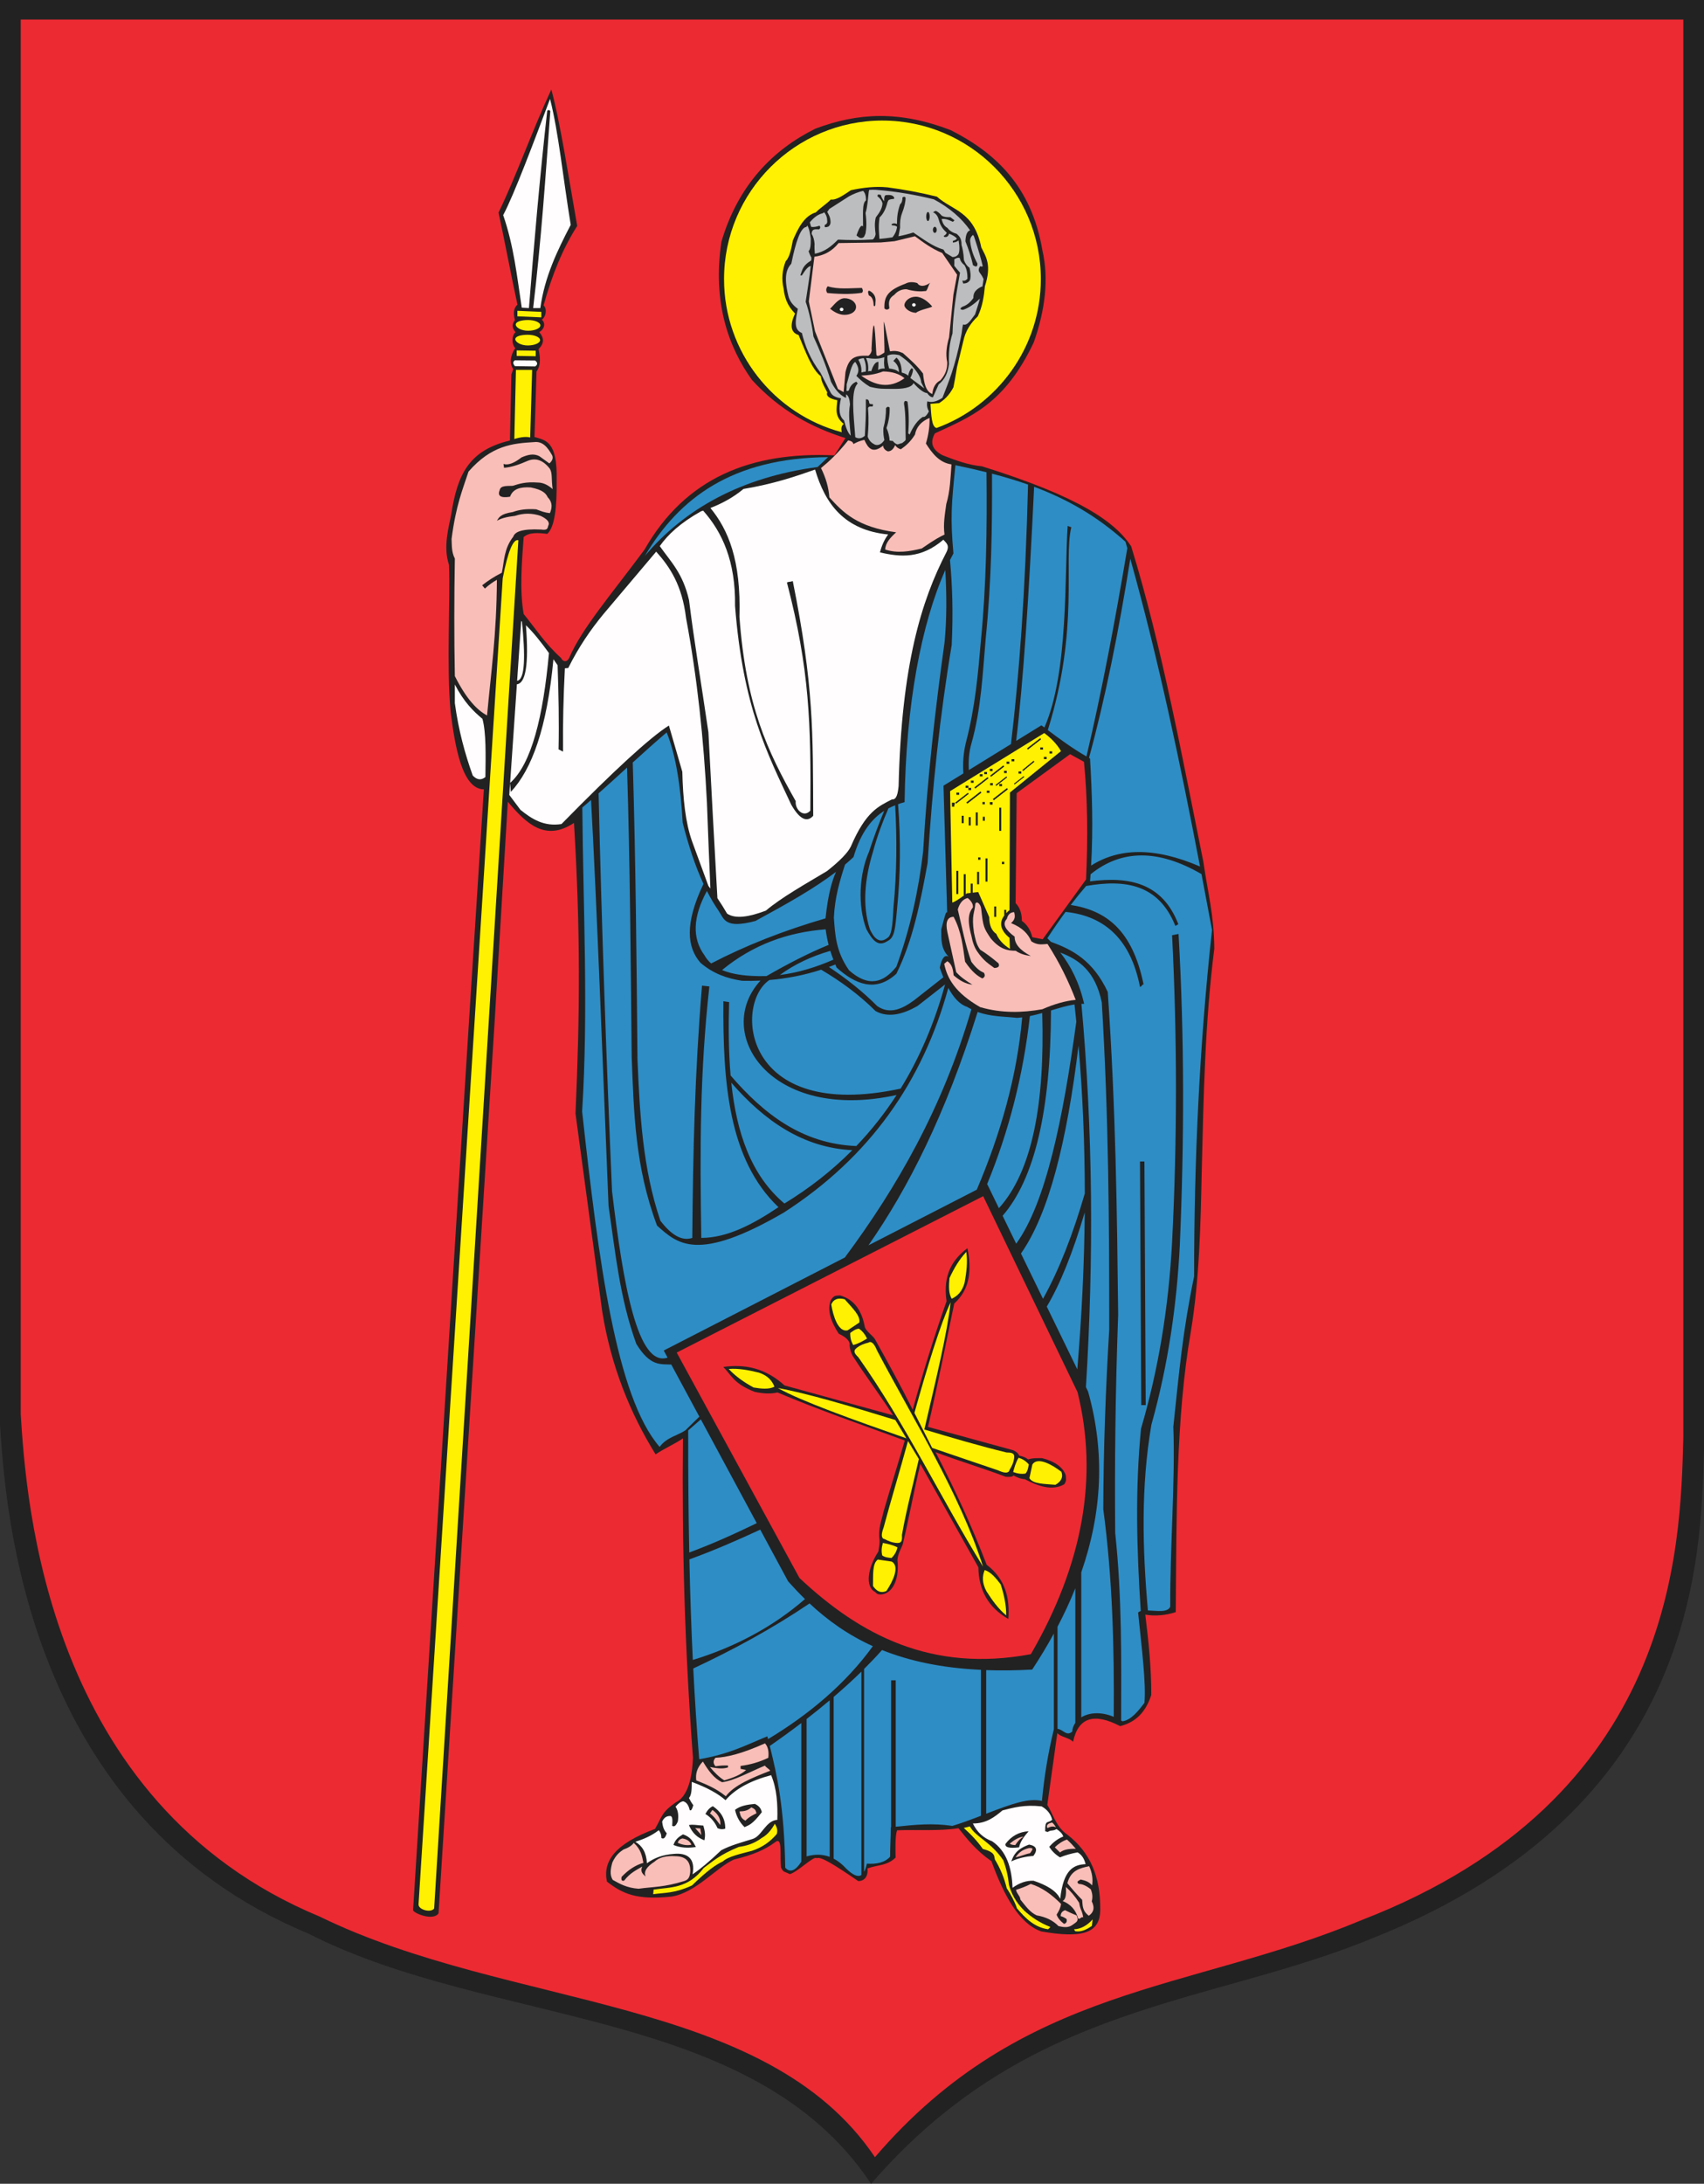
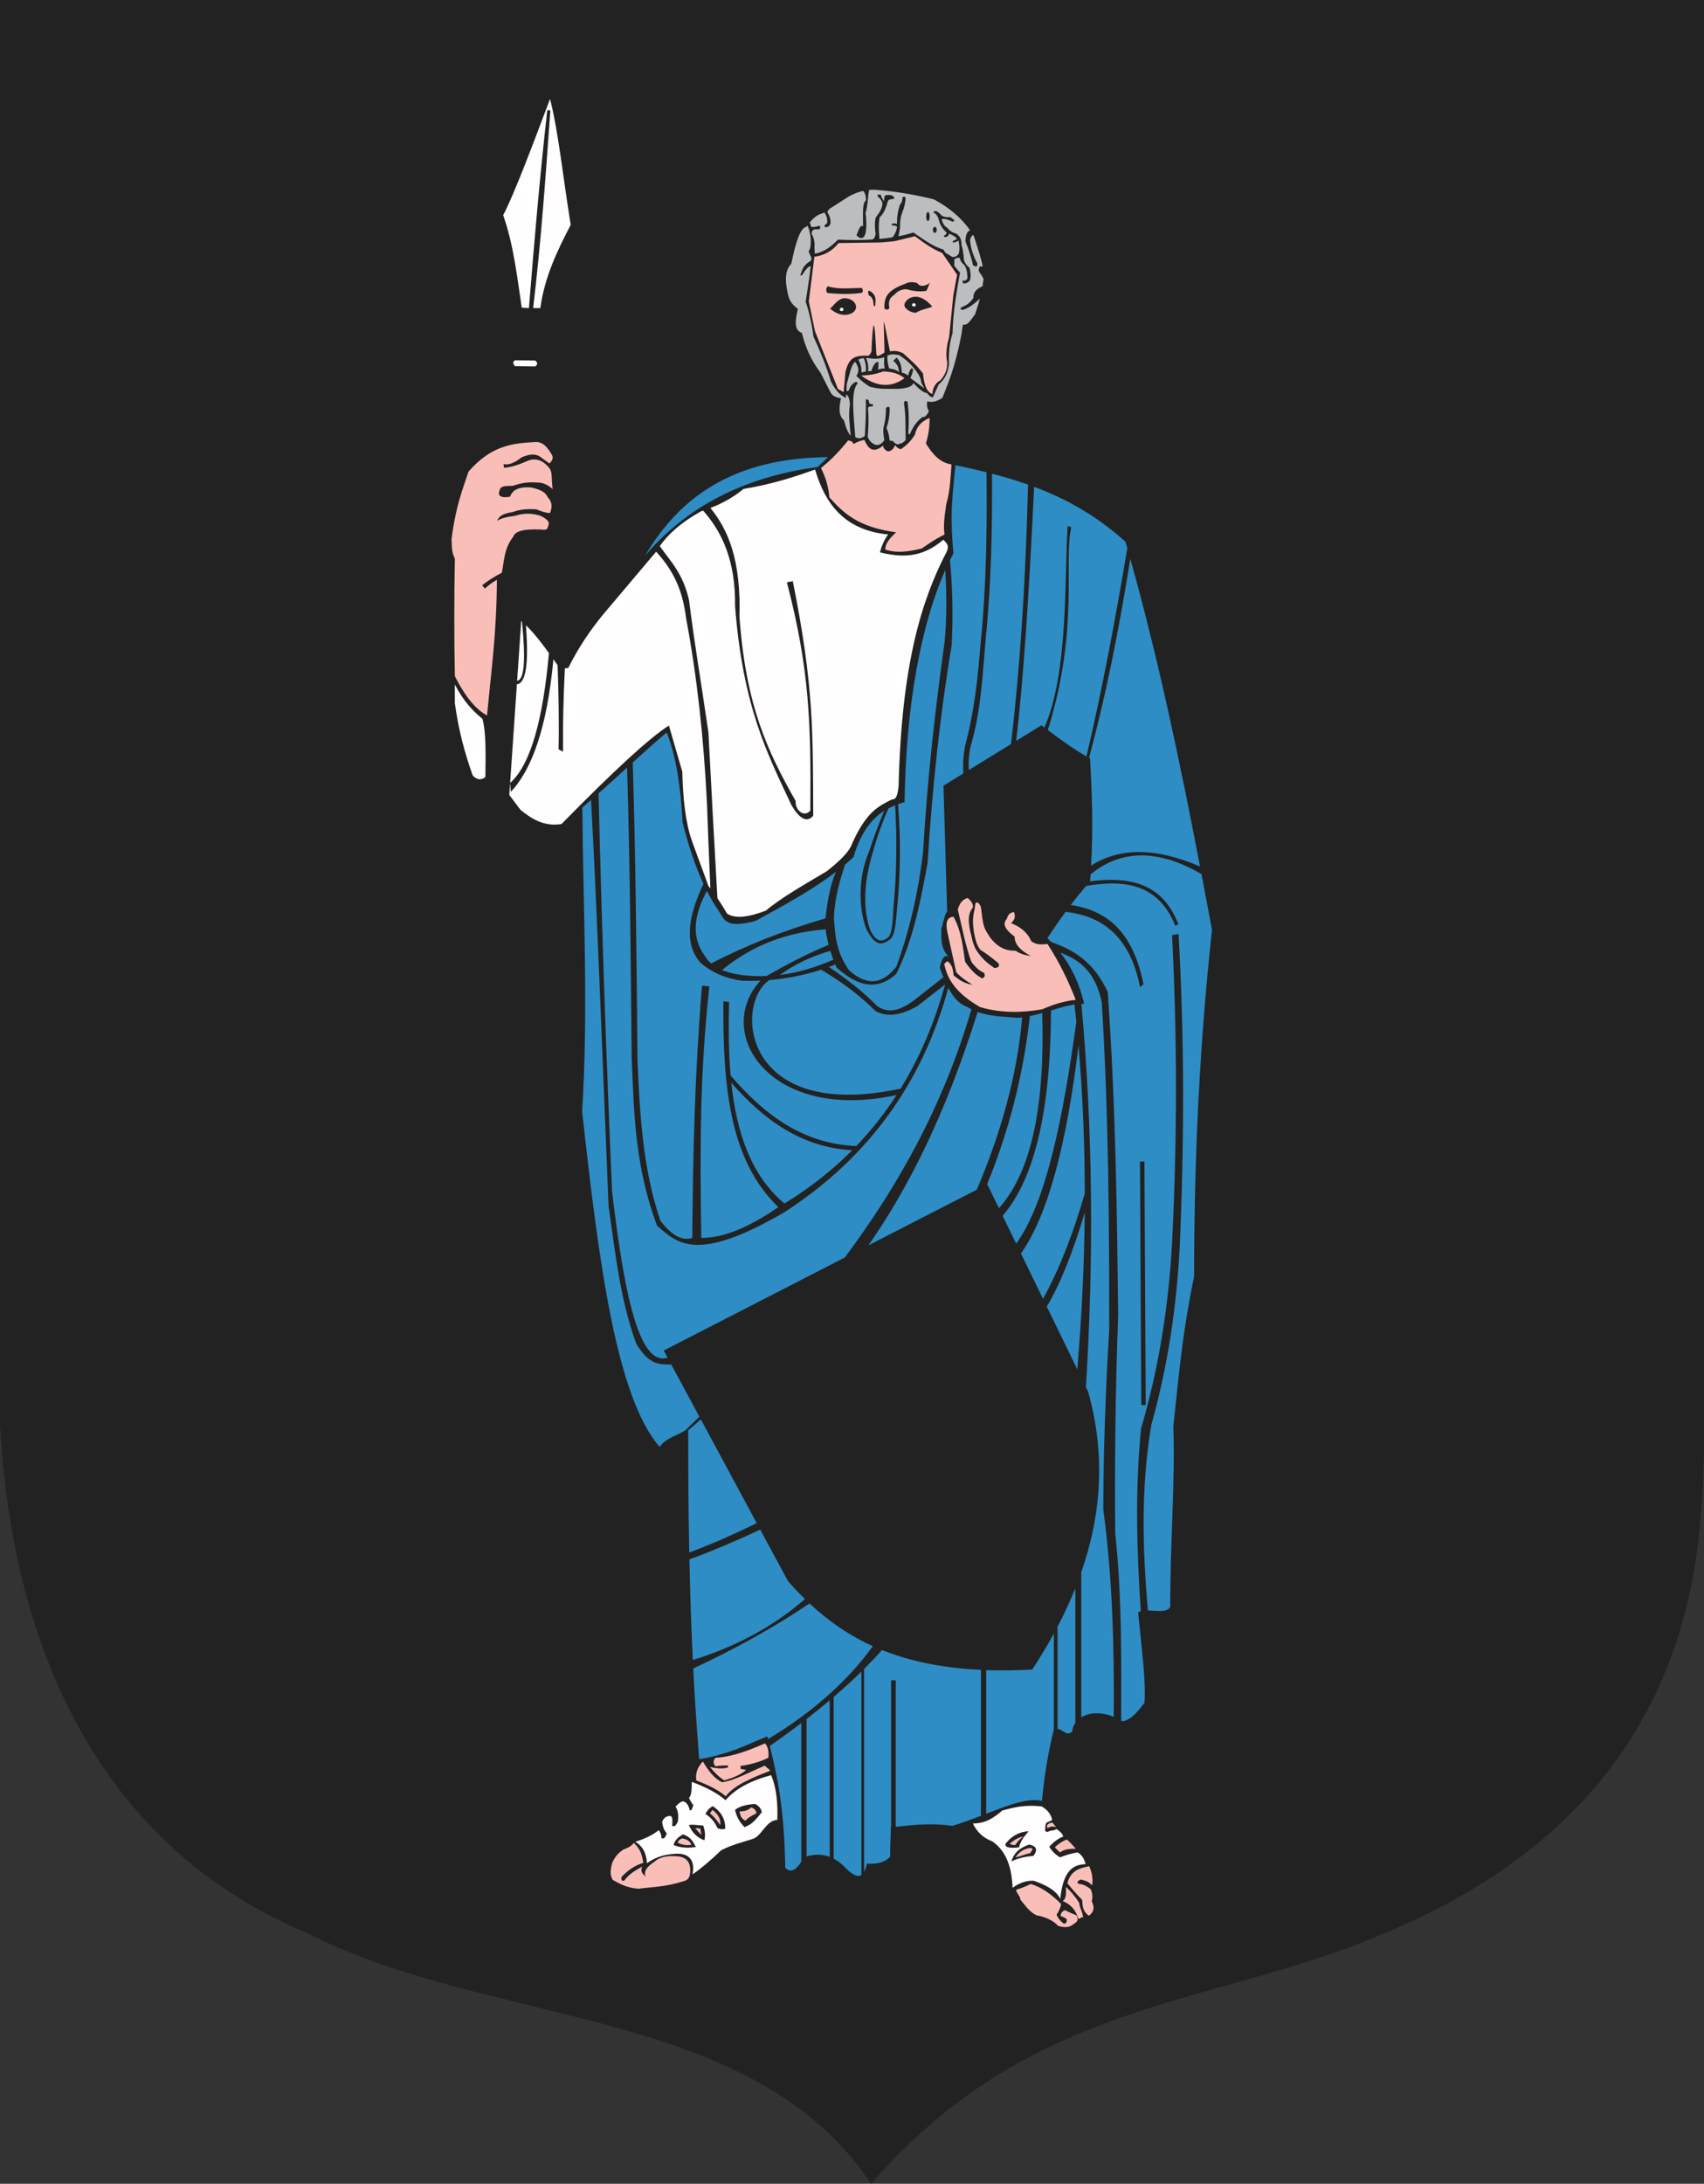
<svg width="517.793" height="663.125">
  <rect width="100%" height="100%" fill="#333333" stroke="none" />
  <defs>
    <marker id="ArrowEnd" viewBox="0 0 10 10" refX="0" refY="5" markerUnits="strokeWidth" markerWidth="4" markerHeight="3" orient="auto">
-       <path d="M 0 0 L 10 5 L 0 10 z" />
-     </marker>
+       </marker>
    <marker id="ArrowStart" viewBox="0 0 10 10" refX="10" refY="5" markerUnits="strokeWidth" markerWidth="4" markerHeight="3" orient="auto">
-       <path d="M 10 0 L 0 5 L 10 10 z" />
-     </marker>
+       </marker>
  </defs>
  <g>
    <path style="stroke:none; fill-rule:evenodd; fill:#222222" d="M 0 0L 517.793 0L 517.793 440.124C 516.883 473.312 515.762 549.164 417.668 588.304C 367.598 609.14 312.735 607.648 264.696 663.125C 228.719 609.023 149.539 615.597 93.801 587.191C 7.551 551.433 1.688 458.046 0.004 432.691L 0.004 0" />
    <path style="stroke:none; fill-rule:evenodd; fill:#f9beb8" d="M 254.629 118.132C 252.305 112.285 249.977 106.437 247.653 100.589C 247.024 97.574 246.395 94.554 245.77 91.535C 246.332 87.011 246.899 82.484 247.465 77.957C 250.297 77.589 252.801 76.343 254.821 73.808C 259.094 73.746 263.371 73.683 267.645 73.621C 269.028 73.496 270.41 73.371 271.793 73.246C 273.867 72.746 275.942 72.242 278.016 71.738C 280.512 73.57 282.953 75.429 286.313 76.828C 287.821 79.027 289.328 81.226 290.836 83.429C 290.461 85.441 290.082 87.453 289.707 89.464C 289.27 93.8 288.828 98.14 288.391 102.48C 287.649 104.992 287.301 107.507 287.828 110.023C 287.875 111.843 287.399 113.667 285.754 115.492C 284.305 116.238 283.489 117.621 283.305 119.64C 281.301 118.894 280.785 116.289 280.477 113.417C 278.551 110.882 276.731 109.347 274.383 107.234C 273.266 106.707 272.008 106.382 270.465 106.699C 270.36 106.753 268.731 97.613 268.59 97.695C 268.453 97.777 268.879 106.98 268.719 107.082C 267.567 107.804 266.363 108.64 266.293 107.519C 266.051 103.664 265.578 90.878 264.821 106.031C 265.117 106.648 264.106 108.3 263.59 108.019C 259.578 107.902 257.895 108.703 256.906 113.042C 256.719 115.054 256.531 117.066 256.344 119.078C 255.781 118.765 255.215 118.449 254.649 118.136L 254.629 118.132zM 261.938 88.902C 259.551 89.261 256.559 89.441 251.395 88.976C 250.922 88.296 250.961 87.617 251.508 86.933C 254.692 87.941 258.363 87.48 261.899 87.433C 262.18 87.917 262.375 88.41 261.934 88.898L 261.938 88.902zM 265.477 92.796C 265.442 91.277 265.082 90.105 264.016 89.714C 263.621 88.546 263.735 88.097 264.36 88.367C 265.539 89.085 266.27 90.124 266.012 91.874C 266.035 92.902 265.86 93.21 265.477 92.796zM 270.25 93.644C 270.086 92.218 269.785 90.777 271.711 89.558C 272.664 88.453 273.871 87.804 275.442 87.824C 277.977 88.55 279.793 88.558 281.406 88.359C 282.02 87.679 282.059 86.539 282.676 85.855C 280.973 87.074 279.434 87.113 278.75 85.968C 277.489 85.585 276.254 85.523 275.094 86.16C 269.809 88.124 268.602 90.023 268.746 93.675C 269.199 94.066 269.688 94.167 270.246 93.64L 270.25 93.644zM 256.625 90.562C 258.551 90.562 260.125 91.746 260.125 93.203C 260.125 94.656 258.555 95.609 256.625 95.609C 254.696 95.609 253.008 94.386 252.239 93.742C 253.199 92.945 254.696 90.562 256.625 90.562zM 278.254 90.097C 280.184 90.097 282.024 91.628 283.18 92.968C 283.805 93.343 279.66 93.898 278.332 94.992C 276.43 94.933 274.641 93.539 274.832 92.468C 275.02 91.402 276.324 90.101 278.254 90.101L 278.254 90.097zM 257.723 133.726C 254.457 137.82 251.895 140.156 249.477 142.132C 250.953 145.093 251.801 148.054 252.012 151.015C 256.137 155.582 260.5 160.062 272.313 161.64C 270.567 163.226 269.031 164.863 268.985 166.871C 272.684 168.089 276.387 167.453 280.086 166.554C 284.422 163.546 285.735 162.937 287.008 162.335C 286.574 159.058 287.11 156.351 287.539 153.074C 288.742 149.058 288.821 145.039 289.125 141.019C 285.473 140.5 283.309 137.746 281.356 134.675C 282.149 132.085 282.516 129.496 282.465 126.906C 279.93 127.96 278.449 129.656 278.028 131.98C 276.602 134.253 275.176 135.417 273.746 136.421C 272.953 136.21 272.371 135.789 272.004 135.156C 271.477 136.421 270.739 137.058 269.785 137.058C 268.887 136.691 268.41 136.109 268.36 135.316C 265.129 137.917 263.758 136.062 262.653 133.574C 261.543 133.785 260.434 134.207 259.324 134.839C 259.223 134.261 258.692 133.89 257.739 133.73L 257.723 133.726zM 261.688 114.058C 263.746 113.957 265.863 113.746 268.348 112.792C 271.149 112.843 273.317 113.531 274.852 114.851C 270.227 118.156 265.891 117.097 261.688 114.058zM 326.883 303.613C 323.711 303.929 320.328 304.878 316.735 306.464C 310.629 307.546 304.391 307.707 297.86 305.832C 290.188 301.445 287.813 297.058 286.918 292.667C 287.235 292.406 287.551 292.14 287.867 291.874C 289.297 292.769 289.613 294.41 289.77 296.156C 291.489 297.66 293.336 298.773 295.481 299.007C 293.684 297.902 291.938 296.738 290.563 295.203C 289.664 291.132 288.766 287.062 287.867 282.992C 287.235 279.98 287.867 278.445 289.77 278.394C 292.196 282.941 292.59 287.488 293.258 292.035C 295.504 295.316 297.09 296.374 298.492 297.109C 299.285 296.742 299.442 296.16 298.965 295.367C 297.699 294.894 296.43 293.781 295.16 292.039C 293.246 286.753 292.336 281.464 291.039 276.179C 291.617 274.171 292.625 273.007 294.051 272.691C 295.211 273.64 295.742 274.593 295.637 275.542C 294.524 276.964 293.731 278.863 295.164 284.105C 295.531 286.113 296.113 287.699 296.906 288.863C 298.989 291.906 300.508 292.699 302.141 293.937C 303.406 293.886 303.832 293.41 303.406 292.511C 301.344 290.769 299.61 289.48 297.856 288.39C 296.547 286.648 296.363 284.902 295.953 283.156C 295.16 277.699 296.184 277.347 296.356 274.457C 296.821 273.41 297.989 274.546 298.153 275.941C 298.75 281.515 298.965 281.82 301.024 284.902C 303.824 288.292 306.258 288.71 308.637 288.707C 310.168 289.765 311.703 290.082 313.235 290.292C 309.906 288.55 308.266 286.593 308.321 284.425C 305.613 282.437 304.422 280.601 305.942 279.035C 306.258 277.714 306.996 277.027 308.16 276.976C 308.477 278.085 308.586 279.195 307.211 280.304C 310.699 281.679 312.446 283.632 313.395 285.855C 315.371 287.132 316.785 286.718 318.309 286.648C 322.113 292.542 324.758 298.148 326.871 303.621L 326.883 303.613zM 148.012 217.265C 144.942 215.609 141.731 212.285 138.215 205.312C 137.981 193.414 138.008 181.511 138.215 169.613C 137.176 167.624 137.317 165.628 137.219 163.636C 138.578 153.289 140.531 148.839 142.363 143.214C 149.297 135.242 155.801 134.624 162.289 134.25C 164.946 133.914 166.442 135.906 167.766 138.234C 168.153 139.062 167.875 139.894 166.938 140.722C 165.946 140.003 164.946 139.285 163.949 138.566C 162.125 137.566 160.297 138.124 158.473 138.898C 156.207 140.667 154.379 141.332 152.996 140.886C 153.051 141.273 153.106 141.66 153.16 142.046C 155.594 141.886 158.028 140.945 160.465 139.89C 162.899 138.953 165.113 139.781 167.106 142.378C 167.91 143.851 167.481 145.191 167.934 148.519C 166.442 147.195 164.946 146.531 163.453 146.531C 159.668 146.246 157.797 146.91 155.817 147.523C 154.137 147.609 152.098 147.347 151.832 148.851C 151.113 150.621 152.16 151.285 154.985 150.839C 155.84 148.406 158.219 147.796 161.293 148.019C 164.949 148.738 165.891 149.843 166.438 151.007C 167.985 152.613 167.762 154.218 167.098 155.82C 165.496 155.656 164.555 155.269 162.949 154.66C 159.824 154.441 157.61 154.824 155.809 155.488C 152.031 156.062 151.613 157.117 150.996 158.144C 152.156 157.425 153.981 156.929 156.473 156.652C 159.071 155.769 161.672 155.769 164.274 156.652C 166.375 157.644 167.149 158.644 166.598 159.64C 166.352 160.261 166.578 161.121 164.442 160.8C 158.629 160.527 156.473 161.46 155.973 162.957C 153.113 166.609 153.258 170.261 152.489 173.914C 150 175.183 148.117 176.457 146.512 177.73C 146.785 178.058 147.063 178.39 147.34 178.722C 148.555 177.617 149.774 176.734 150.992 176.066C 150.899 192.945 149.188 204.171 148.004 217.246L 148.012 217.265zM 233.465 533.773C 230.809 535.042 228 535.867 225.043 536.242C 225.043 536.539 225.043 536.839 225.043 537.136C 225.602 537.246 226.164 537.359 226.727 537.472C 225.196 538.855 222.836 539.828 220.102 540.617C 218.754 539.851 217.071 538.242 215.723 536.574C 217.442 536.871 219.5 537.285 221.227 536.683C 221.227 536.5 221.227 536.312 221.227 536.124C 220.106 536.05 218.832 536.124 217.41 536.347C 216.664 535.488 216.664 534.624 217.41 533.765C 220.852 533.617 225.422 532.531 232.461 529.386C 233.469 530.507 233.656 532.042 233.469 533.765L 233.465 533.773zM 234.028 537.703C 228.496 539.871 223.059 542.074 220.551 545.453C 217.559 543.003 214.563 541.851 211.567 540.624C 211.324 538.718 211.735 536.808 213.586 534.898C 215.192 537.558 216.914 540.031 219.426 541.187C 223.11 540.703 227.492 538.218 232.453 536.136C 232.676 536.66 233.801 537.183 234.024 537.707L 234.028 537.703zM 207.969 571.175C 201.797 573.109 198.465 572.91 194.043 573.531C 190.375 573.265 188.328 572.023 186.184 570.835C 185.207 569.265 185.547 567.433 186.074 565.558C 187.168 563.203 188.395 562.359 189.442 561.628C 190.938 561.105 191.985 560.433 192.586 559.609C 194.821 561.628 195.106 563.652 195.504 565.671C 193.149 566.343 190.938 567.765 188.879 569.937C 188.696 570.91 188.953 571.281 189.664 571.058C 191.496 568.679 193.332 567.894 195.168 566.792C 194.418 568.367 195.426 569.152 196.176 569.824C 195.539 568.328 196.512 566.832 198.867 565.332C 200.25 564.023 202.387 563.464 205.27 563.648C 208.617 563.718 209.703 565.445 209.762 567.914C 209.727 570.312 208.903 570.874 207.965 571.167L 207.969 571.175zM 224.703 550.058C 225 551.144 225 552.078 226.5 552.867C 227.586 551.707 228.781 551.183 229.867 550.621C 229.664 550.023 229.778 549.425 228.297 548.824C 227.289 549.757 226.313 550.019 224.703 550.058zM 215.719 550.621C 217.254 551.855 217.926 552.976 218.863 554.214C 219.059 552.542 218.406 550.988 216.508 549.613C 216.137 549.91 216.098 550.324 215.723 550.621L 215.719 550.621zM 211.227 555.113L 212.797 555.222L 213.133 557.242L 211.227 555.109L 211.227 555.113zM 207.406 558.257C 206.621 558.406 206.137 558.855 205.949 559.605C 207.332 560.183 208.719 560.484 210.102 560.164C 209.727 559.265 208.981 558.554 207.406 558.257zM 330.852 581.734C 328.742 580.124 329.028 578.515 328.832 576.906C 327.149 575.222 325.727 573.539 324.34 571.851C 325.356 567.949 328.133 567.265 330.965 566.687C 331.86 568.632 332.16 570.578 331.86 572.527C 330.852 571.332 329.692 571.031 328.379 570.73C 327.297 571.328 327.11 571.476 327.821 572.078C 329.016 572.093 330.215 572.73 331.414 573.648C 331.973 574.882 332.086 576.117 331.75 577.351C 332.797 579.484 332.196 580.792 330.856 581.73L 330.852 581.734zM 329.164 582.296C 328.867 580.124 328.231 579.976 327.93 577.804C 326.586 575.691 325.239 574.195 323.887 572.976C 324 574.96 323.965 576.761 322.879 577.242C 325.348 578.25 326.922 580.011 327.594 582.519C 328.004 583.117 328.754 581.699 329.164 582.296zM 313.215 572.074C 311.719 572.859 310.223 573.382 308.723 573.871C 309.059 575.218 310.024 575.769 310.059 576.816C 311.817 578.988 312.949 580.644 315.008 581.617C 317.813 582.101 320.024 583.187 321.633 584.874C 325.031 585.734 325.633 584.601 326.797 583.863C 327.863 583.117 327.34 582.367 327.133 581.621C 325.785 581.097 324.699 580.574 323.653 580.05C 322.754 580.347 322.305 580.945 322.305 581.847C 322.903 581.996 323.5 582.292 324.102 582.742C 324.285 583.527 324.028 584.011 323.317 584.199C 322.121 583.265 321.371 582.328 321.071 581.394C 321.817 580.199 322.266 579.335 322.418 578.14C 319.649 575.335 316.578 573.085 313.211 572.078L 313.215 572.074zM 324.223 558.597C 322.887 559.027 321.559 559.921 320.52 560.953C 321.192 561.624 321.414 561.847 322.09 562.523C 323.172 561.664 324.633 561.363 326.918 561.402C 326.098 560.468 325.274 559.531 324.223 558.597zM 311.082 557.699C 310.035 558.257 309.25 559.121 308.5 560.281C 307.754 560.246 307.266 560.171 306.817 559.835C 308.125 558.789 309.473 557.851 311.082 557.703L 311.082 557.699zM 312.653 561.179C 310.367 561.738 309.395 562.824 308.61 563.984C 310.071 563.722 311.528 563.011 312.989 562.75C 314.071 561.328 313.961 561.105 312.653 561.179zM 319.731 553.429C 318.348 553.691 317.863 554.25 318.274 555.113C 319.133 554.703 319.992 554.402 320.856 554.89C 320.633 554.406 320.258 553.917 319.735 553.433" />
-     <path style="stroke:none; fill-rule:evenodd; fill:#fff101" d="M 268.149 36.609C 294.656 36.609 316.278 58.226 316.278 84.738C 316.278 105.468 303.055 123.21 284.606 129.96C 283.035 129.66 282.992 125.914 282.742 122.636C 283.61 122.566 284.481 122.492 285.356 122.421C 286.805 121.484 288.258 120.324 289.707 117.632C 290.067 115.832 290.43 113.917 290.793 111.535C 291.446 108.851 292.098 106.164 292.75 103.48C 293.328 100.722 294.781 98.253 297.106 96.078C 298.559 93.031 298.992 89.98 299.281 86.933C 301.36 80.57 299.664 77.984 298.196 75.175C 295.926 64.074 289.516 64.019 284.696 59.714C 279.688 58.484 274.68 57.539 269.672 56.886C 265.973 56.527 262.27 56.957 258.567 57.753C 256.391 59.203 254.067 60.874 252.469 60.582C 250.801 62.25 249.567 62.832 247.899 64.5C 244.485 65.507 242.598 69.066 240.93 72.992C 240.426 75.75 239.844 78.292 238.754 79.304C 237.668 82.062 237.449 84.82 238.102 87.578C 238.531 91.574 239.985 93.531 241.586 95.199C 239.918 98.828 240.281 101.003 242.672 101.73C 244.684 106.566 246.703 112.179 249.41 114.238C 249.633 116.128 250.563 117.558 251.379 119.148C 250.946 120.234 251.957 121.035 254.426 121.542C 254.309 123.937 253.41 126.332 256.383 128.726C 255.535 129.41 255.613 130.316 255.781 131.246C 235.231 125.765 220.016 106.972 220.016 84.734C 220.016 58.226 241.633 36.605 268.145 36.605L 268.149 36.609zM 156.781 112.32L 161.699 112.32L 161.11 132.843C 159.922 132.535 158.313 132.691 156.289 133.312L 156.778 112.32L 156.781 112.32zM 157.008 106.406L 162.789 106.496L 162.789 108.171L 157.008 108.078L 157.008 106.406zM 160.367 101.656C 162.426 101.656 164.106 102.382 164.106 103.281C 164.106 104.175 162.426 104.906 160.367 104.906C 158.309 104.906 156.59 103.898 156.59 103.003C 156.59 102.109 158.309 101.656 160.367 101.656zM 160.461 97.179C 162.52 97.179 164.199 97.906 164.199 98.804C 164.199 99.699 162.52 100.429 160.461 100.429C 158.403 100.429 156.723 99.46 156.723 98.566C 156.723 97.671 158.403 97.179 160.461 97.179zM 157.219 94.378L 164.481 94.695L 164.481 96.371L 157.219 96.054L 157.219 94.382L 157.219 94.378zM 317.324 222.593L 288.703 240.246L 289.371 274.085C 290.012 273.898 291.168 273.195 292.84 271.98L 292.84 265.46L 293.449 265.46L 293.449 271.527C 293.555 271.449 293.668 271.363 293.781 271.277L 294.973 271.14L 294.973 268.316L 295.582 268.316L 295.582 271.07L 297.254 270.878L 300.598 278.5C 300.598 280.906 301.309 282.601 302.739 283.582C 303.551 285.472 305 286.945 306.883 288.128L 306.75 284.789C 303.985 282.496 303.477 280.199 305.235 277.906L 305.16 277.906L 305.16 276.277L 305.77 276.277L 305.77 277.281C 306.055 276.976 306.383 276.671 306.754 276.367L 306.887 240.656L 322.403 228.085C 321.246 226.082 319.551 224.253 317.321 222.605L 317.324 222.593zM 305.094 234.074L 305.938 234.074L 305.938 234.75L 305.094 234.75L 305.094 234.074zM 305.856 231.277L 306.699 231.277L 306.699 231.953L 305.856 231.953L 305.856 231.277zM 309.496 234.246L 310.34 234.246L 310.34 234.921L 309.496 234.921L 309.496 234.246zM 316.098 226.953L 316.942 226.953L 316.942 227.628L 316.098 227.628L 316.098 226.953zM 318.895 228.14L 319.739 228.14L 319.739 228.816L 318.895 228.816L 318.895 228.14zM 317.199 229.835L 318.043 229.835L 318.043 230.511L 317.199 230.511L 317.199 229.835zM 300.778 233.48L 301.621 233.48L 301.621 234.156L 300.778 234.156L 300.778 233.48zM 299.086 234.414L 299.93 234.414L 299.93 235.089L 299.086 235.089L 299.086 234.414zM 297.731 235.093L 298.574 235.093L 298.574 235.769L 297.731 235.769L 297.731 235.093zM 295.024 237.042L 295.867 237.042L 295.867 237.718L 295.024 237.718L 295.024 237.042zM 294.262 239.246L 295.106 239.246L 295.106 239.921L 294.262 239.921L 294.262 239.246zM 293.414 238.57L 294.258 238.57L 294.258 239.246L 293.414 239.246L 293.414 238.57zM 290.621 240.687L 291.465 240.687L 291.465 241.363L 290.621 241.363L 290.621 240.687zM 299.848 240.093L 300.692 240.093L 300.692 240.769L 299.848 240.769L 299.848 240.093zM 300.863 237.804L 301.707 237.804L 301.707 238.48L 300.863 238.48L 300.863 237.804zM 303.656 238.058L 304.5 238.058L 304.5 238.734L 303.656 238.734L 303.656 238.058zM 307.379 230.515L 308.223 230.515L 308.223 231.191L 307.379 231.191L 307.379 230.515zM 316.094 224.152L 316.363 224.5L 312.344 227.621L 312.074 227.273L 316.09 224.152L 316.094 224.152zM 314.094 231.003L 314.324 231.32L 310.879 234.148L 310.649 233.835L 314.094 231.007L 314.094 231.003zM 311.059 235.675L 311.258 235.929L 308.305 238.226L 308.11 237.972L 311.063 235.675L 311.059 235.675zM 305.992 239.304L 306.281 239.675L 301.977 243.019L 301.688 242.648L 305.992 239.304zM 305.813 235.781L 306.035 236.066L 302.727 238.636L 302.504 238.351L 305.813 235.781zM 304.891 232.414L 305.16 232.761L 301.141 235.882L 300.871 235.535L 304.891 232.414zM 300.106 235.984L 300.375 236.332L 296.356 239.453L 296.086 239.105L 300.106 235.984zM 297.946 240.328L 298.235 240.699L 293.93 244.042L 293.641 243.671L 297.946 240.328zM 294.11 240.738L 294.367 241.066L 290.543 244.039L 290.285 243.71L 294.11 240.738zM 289.274 243.738L 289.985 243.738L 289.985 243.742L 290.11 243.742L 290.11 244.417L 289.985 244.417L 289.985 244.957L 289.274 244.957L 289.274 244.417L 289.266 244.417L 289.266 243.742L 289.274 243.742L 289.274 243.738zM 298.543 243.531L 299.254 243.531L 299.254 244.242L 298.543 244.242L 298.543 243.531zM 301.598 244.25L 301.598 244.347L 300.887 244.347L 300.887 244.25L 300.781 244.25L 300.781 243.574L 301.625 243.574L 301.625 244.25L 301.602 244.25L 301.598 244.25zM 304.449 261.687L 305.16 261.687L 305.16 262.398L 304.449 262.398L 304.449 261.687zM 297.219 260.363L 297.93 260.363L 297.93 261.074L 297.219 261.074L 297.219 260.363zM 292.231 247.714L 292.84 247.714L 292.84 249.957L 292.231 249.957L 292.231 247.714zM 294.367 248.121L 294.977 248.121L 294.977 250.667L 294.367 250.667L 294.367 248.121zM 296.504 246.695L 297.113 246.695L 297.113 250.671L 296.504 250.671L 296.504 246.695zM 298.645 248.019L 299.254 248.019L 299.254 249.242L 298.645 249.242L 298.645 248.019zM 303.637 245.265L 304.246 245.265L 304.246 252.3L 303.637 252.3L 303.637 245.265zM 299.457 260.667L 300.067 260.667L 300.067 267.703L 299.457 267.703L 299.457 260.667zM 296.914 264.75L 297.524 264.75L 297.524 268.519L 296.914 268.519L 296.914 264.75zM 290.598 264.441L 291.207 264.441L 291.207 271.476L 290.598 271.476L 290.598 264.441zM 302.106 275.253L 302.715 275.253L 302.715 278.414L 302.106 278.414L 302.106 275.253zM 127.188 578.156L 152.762 175.597C 154.344 167.437 155.93 163.582 157.516 164.039L 131.926 579.515C 130.985 580.972 126.942 579.882 127.188 578.164L 127.188 578.156zM 235.449 553.796C 234.41 555.628 233.18 557.171 231.524 558.074C 228.985 559.964 226.711 560.503 224.477 560.847C 218.719 563.214 216.656 565.171 213.852 567.21C 209.016 573.574 203.77 572.996 198.606 573.804C 198.571 574.265 198.531 574.726 198.492 575.191C 201.926 574.683 204.867 575.015 210.274 572.531C 215.039 567.902 217.637 566.167 219.629 565.246C 221.36 563.675 225.149 562.925 228.524 562.007C 231.68 560.968 234.106 559.195 236.031 556.917C 236.418 555.683 235.996 554.722 235.457 553.796L 235.449 553.796zM 332.024 582.835C 330.293 584.761 328.406 585.765 326.363 585.843C 326.477 586.035 326.594 586.226 326.707 586.421C 328.399 586.746 330.094 586.019 331.789 584.804C 331.863 584.152 331.942 583.496 332.02 582.839L 332.024 582.835zM 294.707 554.605C 296.528 557.89 301.067 559.23 304.871 564.902C 305.754 567.253 306.332 569.757 306.602 572.421C 307.332 575.003 308.641 577.589 311.219 580.171C 313.332 582.097 315.836 583.832 319.188 585.144C 318.957 585.374 318.727 585.605 318.496 585.835C 314.371 585.265 311.602 582.523 309.024 579.472C 308.332 577.429 307.215 575.386 305.906 573.343C 305.176 570.296 303.981 567.406 302.328 564.667C 302 563.589 302.571 562.511 298.633 561.429C 297.211 559.347 295.207 557.152 292.86 555.066C 293.551 554.874 294.012 554.796 294.707 554.605zM 274.074 466.093C 275.34 458.781 277.434 450.878 279.211 443.046L 275.914 437.578C 273.449 446.64 270.629 455.859 268.5 463.859C 267.676 466.039 267.789 467.21 268.84 467.374C 269.946 467.953 271.11 468.468 272.692 468.542C 274.18 468.578 274.133 467.425 274.074 466.089L 274.074 466.093zM 298.711 475.722C 291.711 453.656 277.43 430.824 266.531 410.144C 265.641 407.933 264.746 407.124 263.852 407.707C 262.633 408.011 261.414 408.406 260.196 409.41C 259.067 410.382 259.903 411.226 260.867 412.203C 275.137 432.359 285.801 454.718 298.711 475.718L 298.711 475.722zM 283.266 439.671C 290.219 442.058 297.078 444.367 303.231 446.46C 305.348 447.433 306.528 447.402 306.762 446.363C 307.41 445.3 308.008 444.171 308.188 442.601C 308.324 441.117 307.172 441.089 305.832 441.054C 297.895 439.117 289.34 436.632 280.879 434.078C 284.41 418.949 287.86 404.699 288.863 395.468C 285.789 401.98 281.832 414.871 277.867 429.031L 283.258 439.675L 283.266 439.671zM 272.059 431.187C 258.227 426.937 244.957 423.019 236.375 421.492C 243.547 425.496 259.324 431.14 275.414 436.753L 272.059 431.191L 272.059 431.187zM 257.574 403.968C 258.75 403.183 259.93 402.398 261.11 401.609C 261.578 399.531 258.793 396.98 256.66 394.527C 254.61 394.003 253.258 394.527 252.602 396.097C 253.125 399.457 254.66 404.628 257.574 403.964L 257.574 403.968zM 259.278 408.429C 260.891 407.996 262.199 407.25 263.465 406.464C 262.813 405.113 261.985 404.105 260.981 403.449C 259.828 403.605 259.145 404.226 258.363 404.757C 258.321 406.156 258.625 407.378 259.278 408.429zM 299.215 476.757C 301.047 477.32 302.574 479.113 304.059 481.082C 305.082 484.226 305.781 487.374 305.758 490.523C 303.313 488.515 301.481 485.89 299.739 483.179C 298.387 480.644 298.473 478.589 299.215 476.753L 299.215 476.757zM 313.707 444.707C 313.406 446.089 313.11 447.472 312.809 448.855C 313.875 450.679 317.555 450.585 320.715 450.874C 322.516 449.832 323.113 448.515 322.52 446.929C 319.883 444.871 315.321 442.207 313.711 444.707L 313.707 444.707zM 309.504 442.671C 308.66 444.105 308.239 445.546 307.875 446.992C 309.246 447.511 310.508 447.66 311.66 447.441C 312.363 446.531 312.426 445.605 312.621 444.683C 311.711 443.644 310.672 442.976 309.504 442.671zM 235.321 421.089C 233.649 421.953 231.363 421.718 228.992 421.324C 226.153 419.769 223.539 417.984 221.434 415.699C 224.512 415.453 227.571 416.074 230.629 416.816C 233.289 417.707 234.613 419.246 235.324 421.082L 235.321 421.089zM 270.957 474.191C 269.559 473.988 268.156 473.781 266.758 473.574C 265.008 474.761 265.356 478.429 265.281 481.597C 266.442 483.32 267.797 483.832 269.34 483.128C 271.215 480.359 273.563 475.624 270.957 474.191zM 272.703 469.859C 271.219 469.117 269.75 468.792 268.281 468.527C 267.856 469.933 267.793 471.203 268.09 472.332C 269.047 472.972 269.973 472.972 270.906 473.105C 271.879 472.128 272.477 471.042 272.699 469.859L 272.703 469.859zM 289.196 394.382C 288.223 392.773 288.301 390.476 288.531 388.082C 289.891 385.14 291.496 382.414 293.629 380.16C 294.082 383.214 293.672 386.308 293.137 389.406C 292.434 392.121 290.985 393.542 289.199 394.378" />
    <path style="stroke:none; fill-rule:evenodd; fill:#fffdfd" d="M 158.543 93.425C 157.117 84.058 156.149 74.691 152.899 65.324C 156.203 59.14 162.219 43.085 167.141 30.035C 169.739 40.238 171.102 54.097 173.426 68.273C 169.36 76.078 165.5 84.023 164.188 93.55C 163.461 93.55 162.735 93.55 162.008 93.55C 164.461 72.906 165.785 53.714 167.219 33.753C 167.047 33.371 166.543 33.328 166.285 33.624C 164 54.062 162.324 73.453 160.727 93.55C 160 93.511 159.274 93.468 158.547 93.425L 158.543 93.425zM 156.465 109.417L 162.613 109.476C 163.438 110.117 163.438 110.714 162.613 111.277L 156.465 111.183C 155.723 110.316 155.891 109.789 156.465 109.417zM 158.383 188.582C 157.969 194.609 157.555 200.667 157.137 206.734C 159.629 206.367 159.613 198.949 158.613 188.773C 158.539 188.71 158.461 188.644 158.387 188.582L 158.383 188.582zM 157.067 207.785C 156.383 217.773 155.699 227.789 155.012 237.738C 161.504 231.988 165.039 217.695 166.813 198.312C 164.481 195.082 162.145 192.101 159.813 189.859C 160.758 202.21 159.645 207.488 157.071 207.785L 157.067 207.785zM 154.996 237.917C 154.918 239.074 154.84 240.23 154.758 241.39C 155.891 242.898 157.024 244.41 158.156 245.921C 161.625 248.718 165.324 251.066 170.621 250.226C 186.637 233.91 197.516 223.937 203.258 220.312C 204.617 224.996 205.977 229.679 207.336 234.363C 207.524 242.445 208.278 249.773 210.281 255.437C 211.942 259.968 213.602 264.5 215.266 269.035C 215.469 269.289 215.668 269.546 215.867 269.8C 215.516 261.996 215.168 253.281 214.813 243.648C 213.84 224.417 211.86 205.691 208.469 187.667C 207.266 177.675 203.563 172.171 199.395 167.511C 194.035 173.851 188.676 180.191 183.317 186.535C 179.504 191.179 175.875 196.39 172.668 202.851C 172.328 202.878 171.989 202.91 171.649 202.941C 171.215 211.371 171 219.8 171.086 228.23C 170.637 228.003 170.184 227.777 169.731 227.55C 169.906 219.312 169.739 210.722 169.438 202C 169.016 201.394 168.59 200.785 168.168 200.183C 166.227 221.019 161.641 233.601 155.227 240.468C 155.156 239.617 155.086 238.757 155.016 237.906L 154.996 237.917zM 218.012 272.761C 219.071 274.316 220.031 275.871 220.938 277.425C 223.504 279.16 227.735 278.406 232.723 276.519C 237.465 272.515 244.625 268.511 251.305 264.507C 255.231 261.41 257.649 258.917 258.555 257.031C 263.129 246.339 267.055 244.816 271.02 242.753C 272.457 242.91 272.832 240.945 273.059 238.675C 273.938 201.738 280.024 182.289 287.563 167.738C 288.707 165.488 287.446 164.851 286.66 163.886C 279.86 169.722 273.59 169.183 267.399 167.738C 267.926 165.624 268.758 163.812 269.891 162.3C 256.543 160.976 250.746 152.984 247.68 142.585C 241.477 144.757 235.176 146.914 225.922 148.476C 222.793 151.07 219.406 152.886 215.871 154.257C 221.262 160.82 225.199 170.031 224.696 187.316C 226.668 214.41 233.239 228.14 241.793 243.277C 241.496 245.718 244.16 248.46 246.231 246.16C 246.453 219.734 246.012 203.3 239.125 176.874C 239.715 176.582 240.309 176.73 240.899 176.433C 247.313 208.402 247.004 222.234 247.113 247.714C 245.192 249.859 242.969 248.75 240.453 244.386C 233.16 228.773 225.778 214.82 223.356 183.984C 223.563 170.421 219.449 161.566 213.66 155.054C 213.442 155.124 213.223 155.199 213 155.269C 206.742 158.789 202.957 162.308 200.485 165.828C 203.758 170.515 207.508 174.011 209.371 182.234C 211.028 195.507 213.024 206.996 215.262 222.347C 216.172 239.605 217.086 256.964 218 272.753L 218.012 272.761zM 146.598 218.273C 147.746 222.468 147.586 229.285 147.5 235.949C 146.219 237.003 144.934 236.851 143.649 235.496C 141.309 228.964 139.344 221.859 138.211 213.515C 138.211 211.628 138.211 209.742 138.211 207.851C 141.004 213.222 143.801 215.937 146.594 218.277L 146.598 218.273zM 255.746 93.445C 256.055 93.445 256.305 93.675 256.305 93.96C 256.305 94.242 256.055 94.476 255.746 94.476C 255.442 94.476 255.188 94.246 255.188 93.96C 255.188 93.679 255.438 93.445 255.746 93.445zM 277.707 92.066C 278.012 92.066 278.266 92.296 278.266 92.582C 278.266 92.863 278.016 93.097 277.707 93.097C 277.403 93.097 277.149 92.867 277.149 92.582C 277.149 92.296 277.399 92.066 277.707 92.066zM 210.203 541.097C 210.184 543.05 210.215 545.07 209.344 545.96C 209.707 546.691 210.098 547.421 210.672 548.156C 210.309 549.488 209.942 549.984 209.578 549.644C 209.242 548.128 208.59 547.242 207.621 546.98C 206.84 547.054 206.059 547.71 205.274 548.624C 206.028 549.695 206.262 551.183 205.977 553.093C 205.274 554.718 204.75 554.691 204.254 554.425C 204.336 553.035 204.473 551.558 203.707 551.445C 202.559 551.394 201.727 551.964 201.203 553.167C 201.356 554.421 201.617 555.648 202.61 556.695C 202.168 558.105 201.621 558.574 200.969 558.105C 200.969 556.929 200.606 556.3 200.188 555.753C 197.813 557.585 195.438 558.5 193.063 559.281C 195.117 560.468 196.41 562.507 196.586 565.789C 198.856 564.117 201.543 563.175 204.649 562.964C 208.942 562.507 211.371 564.386 210.442 569.16C 212.785 567.593 215.742 565.109 219.133 561.867C 221.985 560.324 225.656 559.382 228.688 558.417C 231.504 557.582 232.68 552.824 236.203 552.613C 236.34 547.835 236.071 543.195 234.324 539.042C 228.188 540.667 223.469 543.144 220.465 546.648C 218.262 544.691 214.918 542.828 210.207 541.082L 210.203 541.097zM 223.36 549.57C 224.973 548.316 227.141 547.976 229.387 547.769C 230.875 548.472 231.266 549.363 231.5 550.277C 228.465 554.21 227.535 554.183 226.254 554.824C 224.77 553.39 223.801 551.636 223.36 549.57zM 214.352 550.824C 215.996 551.839 217.223 553.277 218.031 555.136C 218.813 555.5 219.594 555.554 220.379 555.292C 220.418 552.078 218.879 550.011 216.621 548.468C 215.629 548.898 214.926 549.761 214.352 550.82L 214.352 550.824zM 209.34 554.199C 210.668 553.945 211.344 554.218 213.723 554.355C 214.137 555.855 214.449 557.113 214.035 558.824C 211.906 557.988 210.422 556.707 209.34 554.199zM 207.539 557.019C 209.914 557.82 210.574 559.199 211.453 560.859C 208.989 561.238 206.692 561.105 204.641 560.234C 205.254 558.445 206.297 557.765 207.539 557.019zM 295.625 553.71C 299.703 553.734 302.192 551.773 304.629 549.746C 308.012 548.886 311.278 547.933 316.531 548.527C 318.207 549.468 319.278 550.816 319.735 552.57C 318.36 553.839 317.547 552.359 317.602 556.078C 317.856 556.152 318.11 556.23 318.363 556.304C 319.379 555.593 320.016 556.101 321.031 555.39C 321.946 556 322.785 556.66 323.09 557.679C 321.324 558.374 319.977 559.496 318.821 560.804C 319.551 561.96 320.555 563.05 322.098 564.007C 323.875 563.273 325.656 562.812 327.438 562.484C 328.656 563.167 329.469 564.363 329.879 566.07C 326.297 566.218 323.106 567.671 322.172 576.597C 320.965 574.082 317.938 572.402 314.086 571.105C 311.953 571.003 309.817 571.714 307.68 573.242C 307.465 567.062 305.785 562.05 301.5 559.128C 298.832 558.136 296.871 556.332 295.625 553.71zM 305.547 559.89C 307.375 557.5 309.715 556.23 312.567 556.078C 311.219 557.628 309.996 559.203 309.668 560.96C 306.668 561.316 305.293 560.96 305.551 559.894L 305.547 559.89zM 312.723 560.121C 308.762 561.554 307.985 563.386 307.305 565.23C 309.426 564.214 311.692 563.757 314.02 563.554C 315.418 561.699 314.985 560.554 312.723 560.121" />
    <path style="stroke:none; fill-rule:evenodd; fill:#bbbdbe" d="M 249.918 64.789C 248.641 65.066 247.363 65.972 246.082 67.511C 246.211 67.964 246.34 68.417 246.469 68.874C 247.317 69.042 248.168 68.824 249.02 68.542C 249.348 68.91 249.313 69.281 248.91 69.652C 247.918 69.679 246.688 69.277 246.637 71.039C 247.18 71.871 247.422 72.906 247.524 74.039C 247.465 75.132 247.512 76.121 247.61 77.058C 250.598 76.429 252.524 74.906 254.629 72.769C 258.129 72.937 261.727 72.941 265.215 72.718C 265.617 72.39 265.942 71.917 266.067 71.113C 265.863 69.449 265.68 67.781 266.125 66.031C 267.059 64.765 268.047 63.531 268.16 61.769C 267.973 60.867 267.399 60.187 266.641 59.609C 266.703 59.304 266.489 58.828 267.672 59.214C 267.844 59.921 268.176 60.554 268.672 61.101C 268.633 60.093 268.739 59.363 269.188 59.246C 270.395 59.117 271.328 59.238 271.649 59.914C 271.789 60.074 271.766 60.238 271.59 60.398C 269.563 60.554 270.012 60.988 269.707 61.339C 269.184 63.468 268.371 65.031 267.278 66.027C 266.852 68.683 267.11 70.539 267.231 72.558C 268.574 72.433 269.899 72.273 271.188 72.066C 271.813 71.304 272.363 70.39 272.598 68.89C 272.297 68.558 271.77 68.445 271.141 68.437C 270.821 68.277 270.821 68.113 271.141 67.953C 271.571 67.746 272.055 67.82 272.567 68.011C 272.594 66.386 272.567 64.832 273.508 62.046C 274.067 61.578 274.242 60.824 274.235 59.949C 274.668 59.656 274.985 59.687 275.176 60.039C 275.176 61.335 274.813 62.921 274.082 64.789C 273.571 66.148 273.449 67.617 273.508 69.14C 273.348 70.007 273.188 70.874 273.028 71.746C 274.602 71.437 276.11 71.058 277.531 70.597C 280.516 72.593 283.434 74.855 286.688 75.785C 286.883 76.109 287.078 76.437 287.281 76.757C 287.996 77.187 288.711 77.617 289.426 78.05C 290.024 78.05 290.625 77.96 291.227 77.207C 291.594 76.433 291.66 75.113 291.281 72.988C 290.699 73.496 290.117 73.605 289.539 73.66C 289.539 73.492 289.539 73.324 289.539 73.156C 289.949 73.011 290.363 72.949 290.778 72.48C 290.274 71.789 289.371 71.355 288.414 70.96C 288.227 71.597 287.891 71.933 287.403 71.972C 286.973 72.007 286.766 71.898 286.785 71.636C 287.367 71.32 287.555 71 287.684 70.683C 286.723 69.738 285.774 68.753 285.266 66.746C 285.024 65.863 284.668 65.019 283.524 64.441C 283.766 64.312 284.012 64.179 284.254 64.046C 284.778 64.121 285.305 64.589 285.828 65.113C 286.27 65.851 287.461 65.968 288.809 65.957C 289.219 66.273 289.633 66.593 290.047 66.91C 289.879 67.058 289.711 67.207 289.543 67.359C 288.399 66.796 287.254 66.328 286.11 66.515C 286.418 67.507 286.676 68.527 287.91 69.214C 288.594 70.152 289.586 70.679 290.723 71.015C 291.449 71.707 292.223 72.32 292.184 74.39C 292.481 75.417 292.762 76.617 292.914 79.003C 293.324 80.07 293.887 80.839 294.602 81.312C 294.883 82.492 295.09 83.695 294.77 85.027C 294.172 85.945 293.442 86.078 292.688 86.093C 292.594 85.792 292.5 85.496 292.406 85.195C 293.211 85.382 293.625 85.046 293.981 84.632C 293.965 83.207 293.852 81.8 293.082 80.523C 292.297 79.945 291.809 79.21 291.621 78.332C 291.231 78.164 290.684 78.296 289.989 78.722C 290.016 79.453 290 80.101 289.973 80.71C 290.528 81.437 291.113 82.136 291.723 82.792C 290.653 88.683 289.629 94.613 289.438 101.257C 288.453 104.289 288.235 107.406 288.371 110.566C 288.008 113.335 287.078 115.226 285.215 116.753C 284.656 117.921 284.051 119.468 283.492 120.636C 282.86 120.609 282.344 120.242 281.735 119.371C 280.637 119.269 279.219 118.152 277.582 116.316C 277.028 117.796 274.106 118.16 271.137 118.078C 268.403 118.082 267.051 118.14 264.321 117.437C 262.617 116.421 261.356 115.289 260.219 114.132C 261.309 112.648 260.785 111.261 259.899 109.898C 258.684 110.527 258.117 113.874 257.281 116.718C 257.305 117.39 257.258 118.031 257.207 118.667C 257.477 118.773 257.723 118.738 257.938 118.558C 258.414 116.957 259.266 116.355 260.172 115.89C 260.328 116.066 260.489 116.246 260.649 116.421C 258.446 118.574 259.387 125.808 259.852 132.269C 259.867 132.433 259.883 132.597 259.903 132.765C 260.867 133.289 261.832 133.183 262.797 132.328C 262.985 128.82 263.196 125.355 263.098 121.277C 263.524 121.261 263.969 121.187 264.11 122.183C 264.11 122.714 264.602 122.753 265.172 122.714C 265.348 122.96 265.313 123.21 265.067 123.46C 264.074 123.32 263.649 123.601 263.789 124.312C 264.039 127.656 263.883 130.175 263.672 132.582C 263.985 133.578 264.594 134.324 265.496 134.816C 266.481 135.519 267.844 135.062 268.731 133.621C 268.508 132.585 268.356 131.449 268.426 130.019C 268.977 128.066 269.242 126.035 269.223 123.937C 269.594 123.46 269.965 123.406 270.34 123.781C 270.395 125.996 270.035 128.039 269.383 129.968C 269.989 131.296 270.254 132.554 270.321 133.773C 270.703 133.843 271.063 133.902 271.289 133.902C 271.832 134.562 272.313 134.867 272.754 134.949C 273.231 134.804 273.711 134.652 274.188 134.507C 274.442 134.328 274.696 134.113 274.946 133.906C 275.031 133.792 275.121 133.675 275.207 133.558C 275.098 130.093 275.289 126.003 274.703 122.609C 274.703 121.757 275.055 121.542 275.766 121.968C 276.192 124.972 276.262 128.195 275.977 131.628C 276.172 131.699 276.309 131.816 276.403 131.96C 277.539 129.355 278.887 127.562 280.434 126.585C 280.934 126.722 281.512 126.367 282.262 124.91C 281.703 123.894 281.551 122.878 281.805 121.859C 283.125 122.316 284.653 121.96 286.383 120.792C 288.266 115.894 290.145 111.722 292.028 102.175C 292.383 100.652 292.281 100.039 292.637 98.515C 294.028 99.105 295.336 96.613 296.297 95.464C 296.785 93.82 297.274 92.574 297.762 90.679C 296.199 92.16 294.559 93.457 292.629 94.093C 291.711 94.019 291.617 93.718 292.348 93.195C 293.434 92.804 294.543 92.242 295.781 90.496C 295.778 89.351 295.942 88.21 298.199 87.062C 298.324 87.062 298.434 87.039 298.531 87C 298.645 86.316 298.762 85.562 298.879 84.73C 298.617 84.16 298.309 83.589 297.86 83.015C 297.41 82.457 297.11 81.835 297.86 80.82C 298.164 80.992 298.418 80.988 298.621 80.812C 298.149 78.71 297.27 75.718 295.985 71.828C 295.887 71.66 295.789 71.492 295.684 71.324C 295.035 71.851 294.676 72.523 294.821 73.449C 295.098 75.718 295.832 77.914 297.016 80.035C 297.035 81.238 296.399 80.992 295.664 80.539C 295.137 78.121 294.34 75.699 293.36 73.277C 293.438 71.097 293.985 70.167 294.785 69.941C 292.168 66.207 288.5 63.07 283.778 60.535C 278.414 59.214 272.664 58.144 266.074 57.636C 265.422 57.601 264.77 57.613 264.117 57.667C 264.086 57.792 264.028 57.953 263.989 58.187C 263.707 60.48 263.621 62.777 263.016 64.671C 263.379 67.46 263.297 69.359 263.016 70.851C 262.715 71.507 262.684 72.078 261.953 72.25C 261.184 72.41 260.871 71.937 260.254 71.492C 261.489 68.062 261.848 68.507 262.258 68.722C 262.305 65.636 261.891 61.64 263.137 60.871C 263.168 59.398 262.828 58.515 262.27 57.964C 260.844 58.289 259.422 58.839 257.992 59.621C 256.371 60.648 254.379 61.925 252.016 63.445C 251.805 63.742 251.59 64.039 251.379 64.339C 251.789 65.203 252.328 65.824 252.379 67.414C 252.387 67.902 252.25 68.371 251.774 68.781C 250.434 69.304 250.52 68.8 250.649 68.265C 251.336 68.054 251.469 67.507 251.344 66.804C 251.301 65.73 250.91 65.05 250.446 64.457C 250.27 64.57 250.086 64.687 249.903 64.804L 249.918 64.789zM 281.977 64.367C 282.27 64.367 282.508 64.984 282.508 65.746C 282.508 66.503 282.27 67.124 281.977 67.124C 281.684 67.124 281.446 66.507 281.446 65.746C 281.446 64.988 281.684 64.367 281.977 64.367zM 284.063 68.871C 284.387 68.871 284.653 69.289 284.653 69.8C 284.653 70.308 284.391 70.726 284.063 70.726C 283.739 70.726 283.473 70.308 283.473 69.8C 283.473 69.289 283.739 68.871 284.063 68.871zM 245.324 68.496C 245.231 68.628 245.133 68.765 245.035 68.91C 243.289 69.058 241.801 73.382 240.461 80.05C 239.086 81.621 238.067 83.75 239.547 89.816C 239.903 91.339 240.867 92.664 242.446 93.781C 241.817 96.871 240.977 100.089 243.664 101.105C 244.653 105.121 246.281 109.14 249.309 113.16C 250.324 115.14 251.34 117.124 252.36 119.109C 252.813 120.085 253.879 120.699 255.563 120.937C 254.848 123.874 254.863 126.312 256.477 127.652C 256.965 129.539 257.524 131.308 258.512 132.304C 258.219 129.124 257.719 125.949 258.289 122.765C 258.168 121.246 257.836 120.121 257.106 119.742C 257.086 120.101 257.078 120.464 257.09 120.839C 254.762 119.804 253.473 117.687 252.516 115.902C 251.043 110.941 249.153 106.503 247.176 102.167C 246.844 99.273 245.903 94.652 244.821 91.632C 245.418 87.468 245.992 84.425 246.356 80.789C 245.637 80.839 244.723 81.925 243.703 83.585C 243.223 83.785 243.113 83.621 243.371 83.085C 243.852 81.824 243.992 80.601 246.508 79.082C 246.528 78.8 246.547 78.515 246.567 78.222C 246.278 77.75 245.989 77.14 245.699 76.257C 246.254 75.816 246.399 74.355 246.363 72.429C 246.145 70.996 245.953 69.531 245.332 68.496L 245.324 68.496zM 280.875 117.953C 280.594 117.437 280.285 116.832 279.934 116.132C 279.828 114.515 278.692 112.91 277.086 111.039C 276.149 109.972 274.836 108.902 273.274 107.835C 272.121 107.609 270.961 107.41 269.66 107.988C 269.574 109.285 269.813 110.613 270.18 111.898C 271.512 112.074 272.399 112.269 273.16 113.015C 273.153 111.398 272.461 110.367 271.457 109.601C 271.774 109.265 272.094 108.925 272.414 108.589C 273.215 109.351 273.926 110.363 274.012 113.124C 274.629 113.328 275.211 113.421 275.981 114.085C 276.149 113.136 276.449 112.32 277.043 111.792C 277.184 111.917 277.324 112.039 277.469 112.164C 277.348 113.195 277.028 114.031 276.617 114.777C 278.035 115.832 279.453 116.89 280.871 117.949L 280.875 117.953zM 268.735 108.472C 267.52 108.859 266.141 109.136 263.809 108.742C 263.582 108.73 263.367 108.722 263.16 108.718C 263.66 109.781 263.977 111.035 263.781 112.8C 264.098 112.644 264.418 112.624 264.739 112.75C 265.278 111.042 265.953 109.871 266.922 109.871C 266.938 110.632 266.938 111.417 266.817 112.324C 267.278 112.074 267.809 111.863 268.84 111.898C 268.539 110.671 268.641 109.574 268.735 108.476L 268.735 108.472zM 262.461 108.746C 261.758 108.804 261.231 108.968 260.828 109.207C 261.418 110.273 261.86 111.464 261.754 113.117C 262.285 112.941 262.692 112.89 263.082 112.851C 263.254 111.23 262.977 109.91 262.461 108.746" />
-     <path style="stroke:none; fill-rule:evenodd; fill:#ec2a32" d="M 6.289 5.937L 511.504 5.937L 511.504 436.757C 510.613 469.945 509.219 546.164 413.813 583.027C 361.664 604.894 310.891 602.593 265.867 655.046C 232.61 605.683 155.125 610.312 97.176 582C 13.66 547.382 7.941 455.007 6.297 429.484L 6.297 5.941L 6.289 5.937zM 162.406 132.699L 163.035 112.82C 164.528 110.664 164.078 108.07 163.653 106.015C 165.477 104.152 165.332 102.621 163.86 100.847C 165.309 100.054 165.965 98.242 164.649 97.082C 165.813 96.324 166.367 93.898 165.184 92.71C 167.793 83.304 170.969 75.578 175.395 68.601C 172.676 53.132 170.239 37.226 167.531 27.171C 161.539 40.074 156.887 53.457 151.489 64.55C 153.555 74.089 155.168 82.953 157.235 92.492C 156.02 93.652 155.938 95.093 156.465 97.214C 155.106 98.949 156.121 100.246 156.692 100.89C 155.602 101.605 155.262 104.218 156.574 105.738C 155.871 106.585 154.297 109.687 155.949 112.085L 155.395 113.687L 154.953 133.765C 142.418 136.742 138.989 144.171 137.121 156.152C 136.442 159.859 134.555 165.957 136.449 171.57C 136.875 182.203 135.633 201.722 136.922 216.093C 138.242 226.546 140.403 239.679 147.031 239.683L 142.582 309.011L 125.52 580.062C 125.797 581.023 131.633 583.398 133.258 581.003L 150.289 310.464L 154.309 243.457C 159.918 250.113 165.696 255.66 174.414 249.882C 176.414 282.699 176.223 307.89 174.879 338.124C 177.262 355.933 180.613 380.421 182.996 398.226C 185.66 414.75 191.391 428.98 199.215 441.632C 201.758 439.886 204.977 438.523 207.524 436.773C 207.199 469.449 208.063 500.308 210.571 533.761C 210.43 537.421 209.754 545.167 205.414 547.25C 200.961 550.398 201.321 551.39 199.047 555.359C 187.016 559.835 183.11 565.085 184.43 571.371C 189.172 575.046 193.461 577.031 204.024 575.917C 211.438 574.769 217.555 567.148 222.989 564.675C 228.867 563.25 232.469 561.671 235.465 559.449C 237.899 557.402 236.918 563.476 237.332 567.078C 238.09 568.691 238.207 568.164 239.992 569.097C 242.43 568.433 247.344 563.378 248.172 564.273C 249.371 563.593 253.774 566.414 260.793 571.207C 263.18 571.164 263.817 569.152 263.598 567.355C 266.973 566.164 269.449 566.632 272.145 564.07C 272.102 562.164 271.949 557.687 272.582 555.781C 278.465 555.554 285.375 556.066 291.258 555.156C 293.942 558.492 296.492 561.832 301.274 565.171C 304.996 575.406 309.633 584.16 316.446 586.507C 328.739 588.613 334.356 587.21 334.332 579.738C 334.375 569.882 331.332 562.507 324.289 557.074C 320.801 554.675 319.824 550.488 318.242 548.085C 319.352 540.136 320.176 534.222 321.289 526.269C 322.399 527.539 324.965 527.648 326.074 528.921C 327.653 521.343 332.617 520.117 340.383 524.152C 343.981 523.222 347.785 521.07 349.832 514.71C 349.867 506.472 349.008 498.269 348.016 490.289C 350.762 490.804 354.27 490.55 357.278 489.523C 357.508 459.812 357.328 430.605 361.844 404.429C 364.469 388.558 364.832 371.929 365.18 355.296C 365.735 332.878 366.141 310.46 368.992 288.039C 368.848 277.476 367.117 271.683 365.656 261.648C 359.598 231.687 353.051 196.07 343.715 165.855C 338.848 158.589 328.551 151.035 298.399 141.601C 294.426 141.246 290.449 139.832 286.477 138.265C 283.278 136.64 282.481 134.417 284.094 131.589C 294.789 126.64 305.258 122.75 314.145 103.925C 317.598 94.105 318.735 84.656 316.754 76.035C 313.453 56.519 302.426 46.382 288.883 39.515C 273.414 33.589 260.86 34.152 247.797 39.062C 234.906 45.429 224.285 56.199 219.219 73.406C 216.469 91.914 221.403 105.449 228.508 115.382C 237.028 124.652 246.567 129.781 256.899 133.031C 255.789 134.777 254.676 136.527 253.563 138.277C 228.18 137.117 208.297 145.093 195.848 166.894C 186.039 180.152 176.703 190.921 172.953 199.804C 172.317 201.109 171.121 201.109 170.489 199.804C 165.551 195.355 162.778 190.902 159.125 186.449C 157.86 179.082 158.551 171.058 159.125 163.078C 160.754 161.628 163.442 161.761 166.278 162.124C 168.586 160.109 169.239 153.949 169.137 145.91C 169.442 133.859 165.754 133.695 162.375 132.695L 162.406 132.699zM 205.629 410.718L 298.762 363.23L 327.438 422.746C 333.809 448.441 329.082 474.964 313.254 502.308C 283.156 507.917 261.52 496.609 242.942 479.179L 205.629 410.718zM 271.36 429.761C 260.77 426.855 248.989 423.609 238.395 420.703C 232.61 415.441 226.336 414.148 219.793 415.085C 222.285 417.605 222.899 420.121 229.285 422.64C 231.985 423.234 234.309 423.296 236.258 422.832C 248.754 428.124 262.125 432.753 274.938 437.421C 272.871 444.523 270.578 451.8 268.512 458.906C 267.895 461.75 266.77 464.269 267.262 467.589C 267.328 468.683 267.137 469.761 266.903 471.156C 263.571 476.164 262.891 481.882 265.895 483.398C 266.653 484.117 266.586 484.113 267.656 484.179C 271.727 483.917 273.305 478.628 272.692 473.785C 272.821 471.917 273.719 470.417 274.305 469C 276.239 460.863 277.727 452.667 279.664 444.527C 285.539 454.988 291.418 465.453 297.297 475.917C 297.387 482.964 300.422 488.195 306.403 491.613C 306.867 485.277 305.543 479.511 299.817 475.144C 295.27 463.355 290.199 452.308 284.293 440.968C 291.656 443.742 298.281 445.671 305.645 448.449C 306.422 448.453 307.625 448.609 307.953 448.015C 308.942 448.57 309.992 449.074 311.438 449.175C 315.434 451.316 319.836 452.796 323.41 450.703C 324.149 449.48 323.91 449.253 323.856 448.031C 323.106 445.558 320.383 443.691 316.664 442.781C 315.285 442.789 313.946 442.679 312.403 443.167C 311.801 442.632 310.899 442.242 309.692 442.007C 309.414 441.277 308.778 440.808 307.895 440.378C 299.242 438.054 290.641 435.617 281.989 433.292C 284.867 420.828 287.375 408.304 289.957 395.839C 294.867 391.386 295.27 385.539 293.977 379.015C 289.489 382.406 286.434 387.078 287.633 395.121C 283.91 405.675 280.461 416.753 277.34 428.066C 273.793 420.964 269.758 413.621 265.789 406.515C 265.035 405.48 263.274 404.253 262.813 403.066C 261.942 398.183 259.739 394.636 255.266 393.359C 253.547 393.429 253.363 393.492 252.457 394.808C 251.274 397.828 252.469 401.3 254.867 405C 257.653 406.265 258.395 407.675 258.16 408.484C 258.246 409.636 258.547 410.695 259.09 411.699C 262.832 417.574 267.61 423.871 271.356 429.75L 271.36 429.761zM 308.926 240.851L 325.168 229.019L 329.387 231.339C 330.492 242.492 330.598 254.484 330.02 267.05L 316.836 285.222L 313.676 284.589C 313.098 282.144 311.938 280.664 310.512 279.624C 310.512 277.039 309.739 275.417 308.613 274.238L 308.93 240.855" />
    <path style="stroke:none; fill-rule:evenodd; fill:#2e8dc5" d="M 290.332 141.265C 293.574 141.937 296.715 142.64 299.766 143.402C 299.957 160.433 299.731 177.468 298.071 194.5C 297.192 204.621 296.34 214.73 293.504 225.503C 292.727 228.621 292.543 231.738 292.735 234.855C 290.723 236.093 288.711 237.335 286.696 238.578C 287.067 251.406 287.438 264.238 287.813 277.066C 287.367 276.695 287.071 278.406 286.024 282.21C 286.02 285.195 285.871 288.101 288.258 290.488C 287.067 289.82 286.172 290.933 285.574 293.843C 285.918 294.867 286.281 295.839 286.656 296.757C 283.688 299.093 280.715 301.425 277.742 303.761C 274.016 306.496 270.285 308.074 266.555 305.5C 261.989 300.894 257.028 297.066 251.871 293.628C 252.531 293.39 253.188 293.14 253.844 292.882C 253.965 293.187 254.086 293.492 254.207 293.796C 259.809 298.839 266.047 301.507 272.379 295.691C 277.457 285.441 279.707 273.773 281.871 262.062C 283.281 239.257 285.61 217.242 289.192 195.882C 289.672 185.785 289.375 177.683 288.672 170.062C 289.012 169.374 289.36 168.699 289.715 168.042C 288.762 157.339 289.102 153.042 290.328 141.242L 290.332 141.265zM 253.246 291.41C 248.055 293.664 242.68 295.363 236.973 296.066C 241.332 292.874 246.446 290.429 252.305 288.738C 252.602 289.687 252.918 290.566 253.242 291.41L 253.246 291.41zM 251.789 286.921C 245.504 289.503 239.215 292.777 232.926 296.39C 231.399 296.445 229.844 296.425 228.266 296.332C 224.692 296.132 221.739 295.542 219.406 294.562C 228.899 286.769 239.504 283.07 250.887 282.199C 251.129 284.007 251.442 285.55 251.793 286.925L 251.789 286.921zM 250.852 278.867C 238.117 282.566 226.531 287.132 216.098 292.562C 215.27 291.847 214.598 291.031 214.09 290.113C 210.274 284.949 210.516 278.425 214.809 270.554C 215.903 272.703 217.094 274.73 218.399 276.624C 220.055 279.074 220.215 282.14 229.543 279.664C 239.457 274.277 247.504 269.746 254.035 264.746C 252.805 267.589 251.656 271.347 250.848 278.859L 250.852 278.867zM 256.785 262.539C 257.668 261.789 258.524 261.027 259.352 260.246C 261.629 252.511 265.098 248.5 268.68 246.218C 266.981 250.265 265.461 254.406 264.035 258.71C 261.055 265.519 260.59 275.062 263.27 282.167C 265.102 285.511 266.813 287.722 269.778 285.707C 271.824 284.675 272.024 282.16 272.551 276.324C 273.621 265.828 273.762 255.124 272.891 244.195C 273.567 243.96 274.231 243.757 274.875 243.574C 275.274 213.863 280 189.363 287.254 173.085C 287.676 180.675 287.711 188.07 287.016 195.101C 284.239 215.035 281.84 235.738 280.508 258.57C 279.153 270.23 276.621 281.894 272.371 293.554C 268.531 298.347 264.012 299.972 257.996 294.636C 253.926 288.796 253.77 283.738 253.387 278.636C 253.684 272.441 255.188 267.445 256.778 262.539L 256.785 262.539zM 269.969 245.468C 270.653 245.109 271.336 244.8 272.012 244.531C 272.571 254.632 272.535 264.906 271.504 275.464C 271.285 279.355 271.156 283.312 269.973 284.558C 267.067 287.101 265.34 284.363 264.324 282.167C 261.946 274.859 262.809 266.66 265.281 258.617C 266.602 253.761 268.215 249.48 269.965 245.472L 269.969 245.468zM 287.188 298.933C 283.949 310.695 279.43 321.226 273.668 330.57C 225.461 340.921 223 304.812 233.805 297.589C 239.239 297.136 244.477 296.082 249.524 294.457C 255.617 298.054 261.203 302.167 266.051 307.019C 269.903 309.132 274.211 308.054 278.731 305.531C 281.547 303.335 284.363 301.136 287.18 298.937L 287.188 298.933zM 272.446 332.507C 268.824 338.113 264.739 343.277 260.203 348.007C 243.735 347.332 232.11 338.277 222.012 326.589C 221.399 319.507 221.344 311.996 221.551 304.289C 220.973 304.207 220.395 304.124 219.813 304.042C 219.629 328.726 221.379 352.117 236.543 366.57C 228.731 371.82 220.914 375.902 213.098 375.898C 212.664 348.421 212.672 325.691 215.551 299.542C 214.809 299.464 214.063 299.378 213.317 299.296C 211.09 326.531 210.602 349.328 210.363 375.902C 207.133 376.976 203.899 374.91 200.668 370.683C 195.274 354.796 194.418 338.257 193.707 321.699C 193.43 291.644 193.188 261.589 192.274 231.535C 195.863 228.277 199.391 225.105 202.582 222.402C 205.43 229.457 206.828 238.871 207.446 249.843C 209.203 256.703 211.219 262.921 213.766 268.406C 207.926 280.621 208.813 287.695 212.848 292.355C 216.699 295.667 221.008 297.16 225.528 297.824C 227.399 297.871 229.25 297.851 231.082 297.773C 216.61 313.492 233.805 340.957 272.449 332.507L 272.446 332.507zM 258.977 349.265C 252.883 355.41 246 360.8 238.36 365.46C 228.176 356.886 223.809 343.886 222.219 328.777C 232.34 340.402 244.024 348.511 258.981 349.261L 258.977 349.265zM 288.168 300C 289.821 303.039 291.715 305.062 293.852 305.73C 294.293 306 294.739 306.246 295.184 306.468C 286.387 336.511 272.551 360.55 256.727 381.843L 201.692 410.097L 202.856 412.257C 193.75 415.285 189.336 389.988 185.977 361.671C 184.211 321.011 182.813 280.718 181.891 240.906C 184.692 238.417 187.625 235.742 190.543 233.085C 191.461 262.82 191.653 291.835 191.949 320.949C 192.613 337.597 192.899 354.164 199.656 372.171C 205.883 377.683 211.793 383.523 238.196 368.195C 264.34 351.359 280.434 328.277 288.156 300.003L 288.168 300zM 301.442 143.835C 305.219 144.816 308.863 145.902 312.391 147.148C 311.574 180.113 309.676 205.136 307.203 225.945C 302.934 228.578 298.664 231.21 294.395 233.843C 294.25 231.148 294.403 228.453 295.192 225.753C 298.172 215.179 298.586 204.605 299.516 194.027C 301.313 176.14 301.508 159.855 301.442 143.835zM 314.239 147.82C 324.172 151.531 333.227 156.632 341.992 164.496C 342.18 165.152 342.367 165.812 342.555 166.472C 338.871 188.449 334.848 209.757 330.141 229.703C 325.965 227.3 322.164 224.519 318.399 221.703C 328.086 190.699 323.063 170.406 325.539 160.062C 325.86 160.3 324.11 159.507 324.43 159.746C 323.43 174.386 324.774 204.039 317.36 220.925C 317.059 220.699 316.754 220.472 316.453 220.246C 313.899 221.82 311.336 223.398 308.778 224.976C 310.875 207.687 312.668 181.058 314.235 147.824L 314.239 147.82zM 343.461 169.664C 352.121 200.589 358.645 231.816 364.649 263.124C 350.563 257.058 339.84 257.562 331.555 262.847C 332.215 251.234 331.836 240.656 331.227 230.32C 331.121 230.261 331.016 230.203 330.91 230.144C 335.824 212.179 339.938 191.8 343.465 169.671L 343.461 169.664zM 365.094 265.425C 366.172 271.074 367.235 276.73 368.293 282.386C 364.481 317.164 362.848 352.253 362.852 387.582C 359.391 404.261 358.36 416.019 356.535 433.25C 357.153 449.515 355.531 469.437 355.602 487.89C 354.781 489.769 351.465 489.097 348.809 489.023C 347.153 470.234 346.664 451.441 349.867 432.648C 354.977 414.429 357.598 396.207 358.516 377.984C 359.856 346.523 359.922 315.062 358.125 283.601C 357.473 283.73 356.817 283.863 356.16 283.992C 357.731 315.058 357.731 346.128 356.16 377.195C 355.113 397.117 351.965 415.996 346.723 433.824C 344.895 452.285 345.422 470.75 346.641 489.21C 346.324 489.304 346.051 489.445 345.832 489.636C 346.949 500.554 348.278 511.066 347.762 517.074C 345.949 519.492 343.727 522.316 341.094 522.687C 340.957 522.601 340.821 522.519 340.68 522.437C 340.703 503.773 340.973 485.226 338.875 465.496C 338.684 444.859 338.918 422.941 339.774 399.16C 339.418 368.261 339.098 337.449 336.617 301.23C 332.149 291.683 325.903 288.355 319.375 286.015C 319.008 285.64 318.637 285.269 318.258 284.91C 320.102 282.082 321.946 279.41 323.789 276.906C 336.149 278.171 343.692 285.769 346.41 299.695C 347.129 299.425 346.77 299.156 347.489 298.886C 344.071 282.269 336.035 276.468 325.367 274.8C 326.922 272.765 328.481 270.843 330.039 269.039C 341.86 266.976 352.067 268.449 357.156 281.16C 357.457 280.988 357.758 280.816 358.059 280.644C 353.227 268.078 343.117 266.078 331.235 267.628C 331.289 266.914 331.344 266.199 331.395 265.488C 340.793 257.867 352.028 257.847 365.098 265.429L 365.094 265.425zM 338.438 521.335C 334.43 519.671 330.875 520.05 328.563 521.492L 328.563 477.453C 334.793 459.554 335.918 441.281 330.629 422.539L 329.981 421.207C 332.387 382.093 332.106 343.277 328.606 304.816C 328.887 304.816 329.164 304.82 329.434 304.835C 327.953 298.339 325.399 293.339 322.192 289.253C 327.848 291.39 332.832 294.886 334.805 304.406C 336.906 339.527 337.067 371.73 337.059 403.687C 335.969 421.886 335.301 440.089 335.254 458.292C 338.067 479.304 338.602 500.32 338.434 521.335L 338.438 521.335zM 346.403 352.699L 347.754 352.699L 348.145 426.679L 346.797 426.679L 346.406 352.699L 346.403 352.699zM 297.078 307.285C 301.071 308.742 305.071 308.648 309.067 309.085C 309.578 309.054 310.094 309 310.613 308.933C 309.055 326.714 304.117 344.121 296.809 361.261L 263.891 378.16C 275.926 360.878 287.215 338.71 297.078 307.281L 297.078 307.285zM 327.352 415.804L 318.082 396.753C 322.137 389.972 325.985 380.437 329.617 368.152C 329.485 383.753 328.723 399.64 327.356 415.804L 327.352 415.804zM 316.934 394.39L 310.239 380.636C 318.637 368.722 324.203 346.726 327.731 317.488C 328.989 332.179 329.617 347.156 329.637 362.414C 326.071 374.632 321.91 385.464 316.934 394.394L 316.934 394.39zM 308.785 377.652L 304.664 369.179C 314.367 358.007 319.27 337.226 319.363 306.832C 321.899 306.074 324.321 305.339 326.504 305.007C 326.696 306.75 326.883 308.496 327.059 310.25C 323.02 339.773 317.805 365.261 308.789 377.656L 308.785 377.652zM 303.539 366.874L 300.012 359.624L 299.91 359.675C 306.586 343.503 310.93 326.46 312.949 308.539C 314.203 308.281 315.461 307.957 316.703 307.609C 317.504 334.863 313.762 355.546 303.539 366.878L 303.539 366.874zM 326.754 523.171C 326.199 523.953 325.871 524.851 325.817 525.808C 324.02 527.367 323.156 525.183 321.344 524.984L 321.344 493.98C 323.379 490.097 325.192 486.199 326.758 482.281L 326.758 523.175L 326.754 523.171zM 320.235 525.109C 320.235 525.109 320.235 525.109 320.231 525.109C 318.41 532.664 317.336 539.312 316.606 546.871C 312.621 545.941 307.707 547.636 299.676 550.75L 299.676 507.144C 304.028 507.296 308.676 507.25 313.649 506.984C 316.035 503.351 318.239 499.703 320.239 496.039L 320.239 525.109L 320.235 525.109zM 298.067 551.374C 295.239 552.464 292.297 553.574 289.399 554.445C 283.262 553.546 278.168 554.089 272.188 554.699L 272.188 510.234L 270.785 510.234L 270.785 554.839C 270.754 554.843 270.719 554.847 270.684 554.847C 270.684 558.171 270.481 560.472 270.481 563.796C 268.844 565.624 266.266 566.113 263.418 565.914C 263.188 566.976 262.903 567.8 262.567 568.398L 262.567 506.792C 264.508 504.867 266.336 502.949 268.02 501.046C 276.199 504.328 285.977 506.488 298.074 507.062L 298.074 551.355L 298.067 551.374zM 261.75 569.355C 260.664 570.089 259.176 569.374 257.16 567.441C 255.946 566.101 254.664 565.089 253.324 564.394L 253.324 515.289C 256.297 512.742 259.125 510.171 261.75 507.609L 261.75 569.363L 261.75 569.355zM 252.117 563.851C 249.903 563.023 247.547 563 245.098 563.714L 245.098 521.988C 247.5 520.124 249.848 518.226 252.117 516.312L 252.117 563.855L 252.117 563.851zM 243.492 565.332C 241.692 568.124 240.063 568.738 238.613 567.144C 238.321 549.093 236.196 539.289 233.914 530.171C 237.153 527.933 240.363 525.605 243.492 523.218L 243.492 565.332zM 233.387 528.089C 233.317 527.808 233.246 527.527 233.172 527.246C 226.68 529.906 221.684 532.636 212.461 534.207C 211.715 524.957 211.125 515.785 210.66 506.648C 222.68 501.031 234.508 494.64 246 486.898C 251.418 491.96 257.606 496.429 265.227 499.878C 256.891 511.421 245.547 520.792 233.391 528.093L 233.387 528.089zM 210.528 504.066C 210.035 493.867 209.703 483.703 209.481 473.519C 216.949 470.816 224.137 467.675 231.016 464.488L 239.485 480.191C 241.129 482.035 242.828 483.832 244.606 485.566C 234.805 494.093 223.051 500.257 210.524 504.058L 210.528 504.066zM 209.438 471.433C 209.192 459.144 209.11 446.816 209.125 434.351L 212.961 431.003L 229.953 462.519C 223.113 465.835 216.278 468.91 209.438 471.433zM 208.289 434.316C 205.887 435.945 202.594 436.421 200.438 439.367C 187.223 424.105 181.906 383.011 176.891 337.507C 178.821 306.675 177.203 276.046 176.949 245.214C 177.809 244.488 178.696 243.722 179.602 242.933C 181.375 275.289 183.149 322.855 184.922 366.25C 186.981 380.191 188.293 394.136 193.356 408.082C 197.586 415 200.711 414.183 203.981 414.359L 212.512 430.179L 208.285 434.312L 208.289 434.316zM 195.969 168.8C 207.946 154.597 225.117 144.929 248.453 141.808L 251.617 138.812C 222.567 139.058 206.352 151.222 195.965 168.804" />
  </g>
</svg>